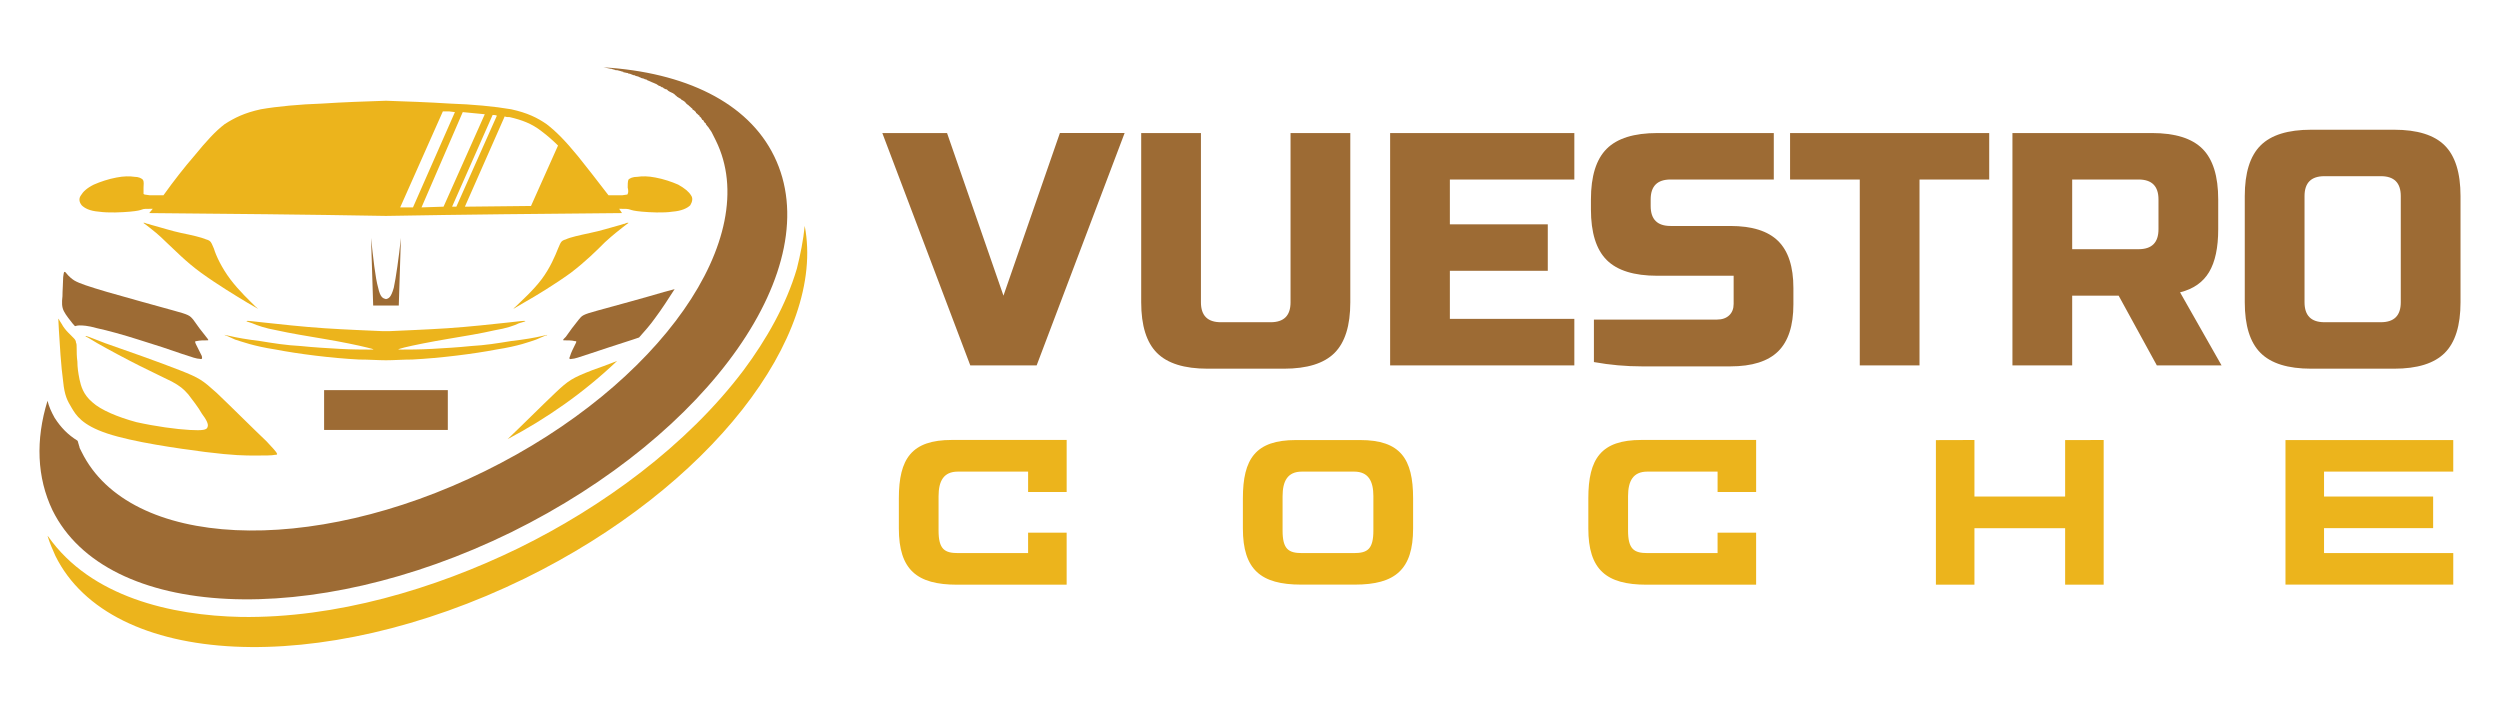
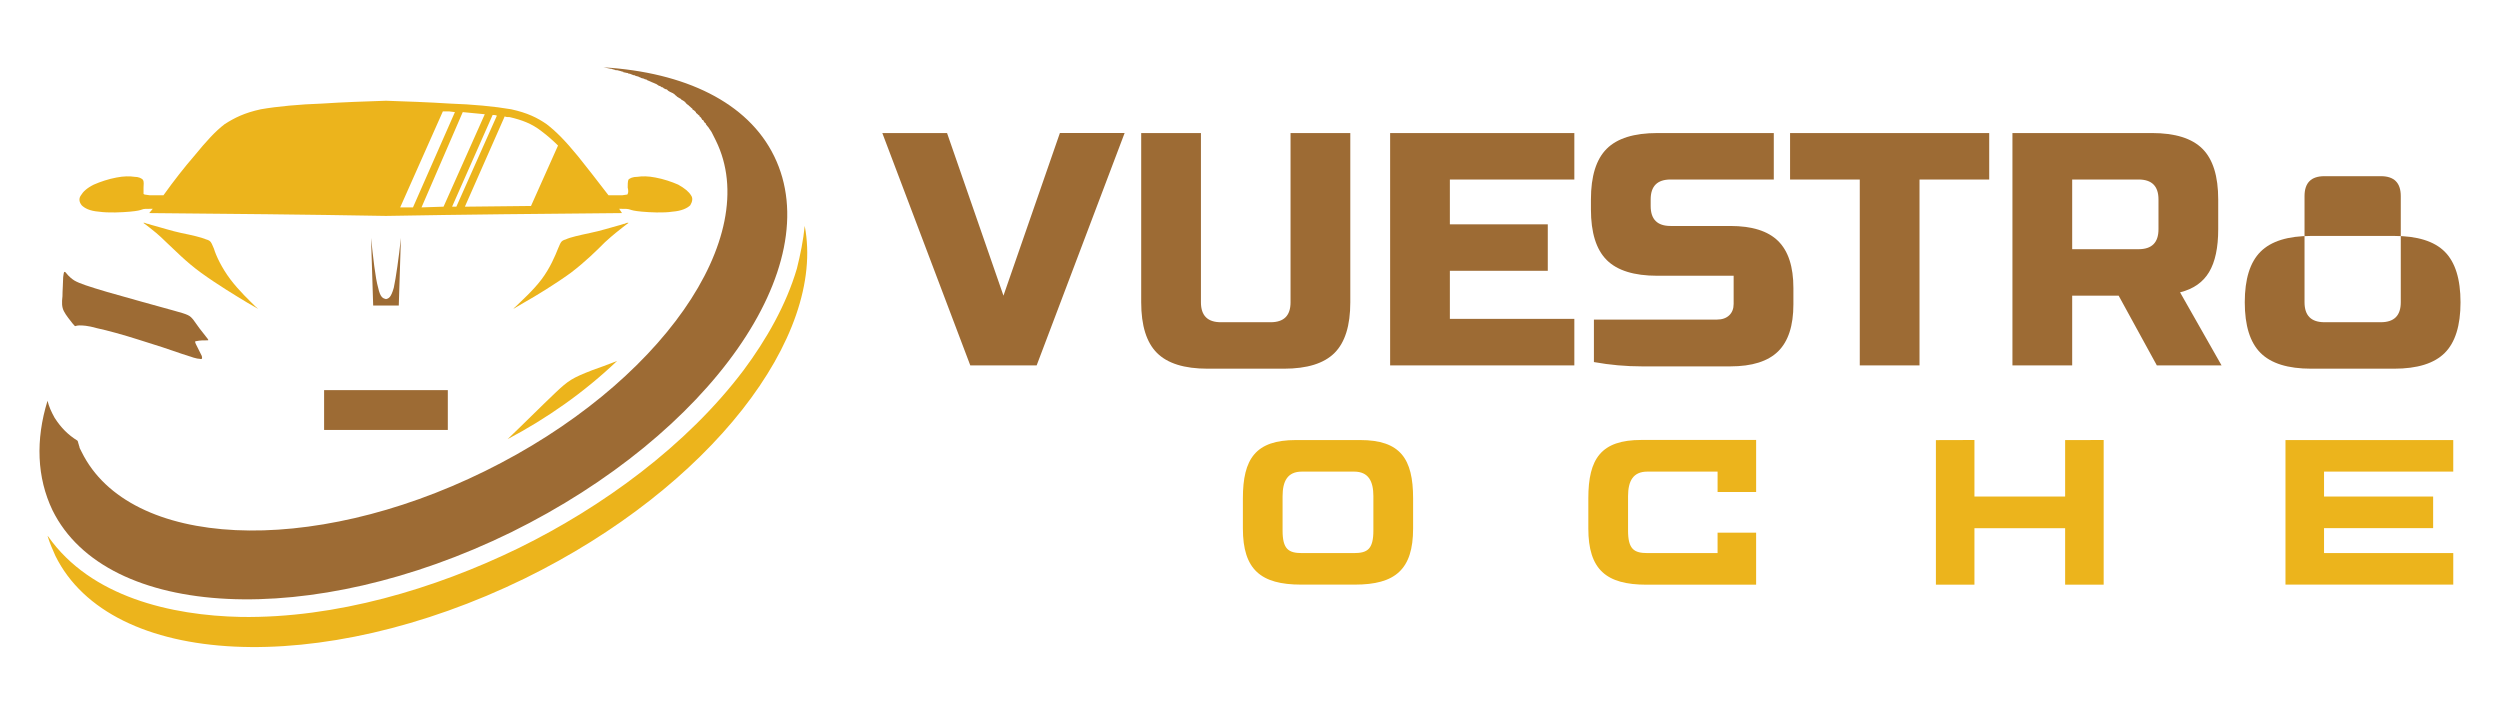
<svg xmlns="http://www.w3.org/2000/svg" version="1.1" id="Layer_1" x="0px" y="0px" width="207.517px" height="59.3px" viewBox="0 0 207.517 59.3" enable-background="new 0 0 207.517 59.3" xml:space="preserve">
  <g>
    <g>
      <path fill-rule="evenodd" clip-rule="evenodd" fill="#ECB41C" d="M3.945,44.48c0.177,0.591,0.413,1.123,0.65,1.653    c4.603,9.324,22.013,10.15,38.95,1.889c15.404-7.553,25.024-20.066,23.252-29.272c-0.117,1.18-0.353,2.36-0.649,3.541    c-0.884,3.01-2.537,5.902-4.426,8.44c-4.721,6.256-11.686,11.33-18.649,14.753c-7.023,3.423-15.226,5.844-23.075,5.726    c-5.784-0.119-12.452-1.652-15.993-6.67L3.945,44.48L3.945,44.48z" />
      <path fill-rule="evenodd" clip-rule="evenodd" fill="#9D6B34" d="M64.261,12.965c-2.185-4.485-7.437-6.963-14.164-7.376    c0.236,0.059,0.413,0.059,0.59,0.118h0.06c0.118,0.058,0.235,0.058,0.354,0.118c0.06,0,0.119,0,0.119,0    c0.177,0.059,0.294,0.059,0.413,0.118c0.06,0,0.118,0,0.118,0.059c0.119,0,0.236,0.059,0.354,0.059    c0.059,0.06,0.118,0.06,0.177,0.06c0.118,0.059,0.177,0.059,0.295,0.118c0.059,0,0.118,0,0.177,0.058    c0.059,0,0.178,0.06,0.236,0.06c0.059,0.059,0.177,0.059,0.236,0.118c0.059,0,0.177,0.059,0.236,0.059    c0.061,0.059,0.119,0.059,0.178,0.059c0.059,0.06,0.176,0.118,0.236,0.118c0.058,0.059,0.177,0.059,0.235,0.119    c0.06,0,0.118,0.059,0.177,0.059c0.059,0.059,0.176,0.059,0.236,0.118c0.059,0.059,0.117,0.059,0.177,0.118    c0.059,0,0.177,0.059,0.235,0.119c0.06,0,0.119,0,0.119,0.058c0.118,0.06,0.177,0.119,0.295,0.119    c0.06,0.059,0.06,0.059,0.118,0.118c0.117,0.059,0.177,0.118,0.236,0.118c0.059,0.059,0.118,0.059,0.118,0.059    c0.117,0.059,0.177,0.118,0.294,0.236c0,0,0.059,0,0.059,0.059c0.118,0.06,0.178,0.119,0.295,0.178c0,0,0.059,0,0.059,0.059    c0.118,0.059,0.178,0.118,0.295,0.177c0,0.059,0.06,0.059,0.06,0.059c0.058,0.118,0.175,0.177,0.235,0.236    c0.059,0,0.059,0.06,0.059,0.06c0.118,0.059,0.177,0.177,0.294,0.235c0,0,0,0,0,0.059c0.118,0.06,0.177,0.119,0.295,0.236    c0,0,0,0,0,0.059c0.119,0.059,0.177,0.177,0.295,0.236v0.059c0.12,0.06,0.177,0.177,0.237,0.295h0.06    c0.058,0.118,0.118,0.236,0.235,0.294v0.059c0.06,0.06,0.12,0.177,0.237,0.295l0,0c0.058,0.118,0.176,0.236,0.234,0.354l0,0    c0.06,0.118,0.119,0.237,0.178,0.354l0,0c0.06,0.118,0.119,0.236,0.177,0.354c3.954,8.026-4.663,20.302-19.181,27.442    c-14.518,7.143-29.508,6.433-33.461-1.592c-0.059-0.12-0.119-0.237-0.178-0.355c0-0.059,0-0.059,0-0.059    c-0.059-0.117-0.059-0.236-0.117-0.354c0,0,0,0,0-0.059l-0.06-0.119C5.657,36.1,5.067,35.51,4.536,34.684    c-0.295-0.531-0.473-0.943-0.591-1.417c-1.003,3.247-0.885,6.375,0.413,9.089c4.485,9.089,21.541,9.916,38.066,1.829    C58.949,36.041,68.746,22.113,64.261,12.965L64.261,12.965z M50.097,5.589L50.097,5.589c0.236,0.059,0.413,0.059,0.59,0.118" />
-       <path fill-rule="evenodd" clip-rule="evenodd" fill="#ECB41C" d="M8.726,28.485c1.535,0.532,4.545,1.595,6.196,2.246    c1.653,0.648,1.889,0.826,3.07,1.887c1.122,1.063,3.069,3.01,4.131,4.014c1.002,1.063,1.002,1.121,0.708,1.121    c-0.237,0.06-0.886,0.06-1.653,0.06c-0.825,0-1.771,0-4.131-0.294c-2.301-0.296-6.019-0.827-8.145-1.536    c-2.124-0.708-2.596-1.535-2.951-2.124c-0.354-0.591-0.591-1.003-0.708-2.184c-0.177-1.239-0.295-3.246-0.354-4.25    c-0.059-1.003-0.059-1.003,0-0.943c0,0.059,0.119,0.234,0.236,0.413c0.119,0.235,0.355,0.531,0.532,0.707    c0.178,0.179,0.354,0.355,0.472,0.474s0.177,0.236,0.177,0.354c0.059,0.118,0.059,0.235,0.059,0.531c0,0.235,0,0.648,0.059,1.062    c0,0.472,0.06,0.885,0.177,1.476c0.119,0.532,0.296,1.241,1.063,1.889c0.708,0.65,2.125,1.239,3.659,1.653    c1.594,0.354,3.305,0.588,4.426,0.648c1.063,0.058,1.417,0,1.476-0.236c0.118-0.237-0.118-0.65-0.473-1.122    c-0.294-0.53-0.767-1.12-1.121-1.591c-0.413-0.475-0.709-0.709-1.358-1.064c-0.589-0.295-1.475-0.709-2.655-1.298    c-1.18-0.591-2.715-1.417-3.542-1.891c-0.767-0.472-0.885-0.53-0.944-0.53c-0.06-0.059,0-0.059,0-0.059    C7.191,27.897,7.25,27.897,8.726,28.485L8.726,28.485z" />
      <path fill-rule="evenodd" clip-rule="evenodd" fill="#ECB41C" d="M12.857,18.75c0.472,0.118,1.357,0.413,2.184,0.589    c0.885,0.178,1.653,0.355,2.066,0.531c0.413,0.118,0.413,0.236,0.649,0.768c0.176,0.59,0.649,1.594,1.357,2.538    c0.708,0.944,1.652,1.83,2.065,2.242c0.413,0.354,0.295,0.237-0.649-0.295c-0.885-0.531-2.537-1.535-3.835-2.479    c-1.298-0.944-2.185-1.888-2.893-2.538c-0.649-0.649-1.121-1.003-1.416-1.239c-0.295-0.237-0.472-0.354-0.472-0.354    c0-0.06,0.177,0,0.295,0.059C12.326,18.572,12.385,18.631,12.857,18.75L12.857,18.75z" />
-       <path fill-rule="evenodd" clip-rule="evenodd" fill="#9D6B34" d="M55.998,24.001l-0.886,0.237    c-1.592,0.472-4.189,1.18-5.488,1.534c-1.299,0.354-1.299,0.414-1.594,0.768c-0.294,0.354-0.826,1.061-1.062,1.416    c-0.295,0.295-0.295,0.295-0.059,0.295c0.177,0,0.59,0,0.767,0.059c0.236,0,0.177,0.059,0.06,0.296    c-0.119,0.235-0.354,0.707-0.414,0.944c-0.118,0.235-0.059,0.294,0.177,0.235c0.177,0,0.531-0.118,1.416-0.413    c0.885-0.294,2.302-0.766,3.6-1.179l0.531-0.179c0.474-0.53,0.944-1.061,1.358-1.651C54.935,25.655,55.467,24.828,55.998,24.001    L55.998,24.001z" />
      <path fill-rule="evenodd" clip-rule="evenodd" fill="#ECB41C" d="M51.218,29.963c-0.768,0.295-1.535,0.591-2.066,0.768    c-1.652,0.648-1.947,0.826-3.068,1.887c-1.062,1.004-2.892,2.834-3.954,3.836C45.375,34.743,48.502,32.559,51.218,29.963    L51.218,29.963z" />
      <path fill-rule="evenodd" clip-rule="evenodd" fill="#ECB41C" d="M50.51,16.211c0.413,0,0.826,0,1.121,0    c0.472-0.058,0.472-0.058,0.472-0.118c0.059-0.118,0.059-0.295,0-0.531c0-0.236,0-0.472,0.059-0.649    c0.118-0.119,0.354-0.237,0.768-0.237c0.354-0.059,0.884-0.059,1.476,0.06c0.649,0.118,1.356,0.354,1.888,0.59    c0.531,0.295,0.886,0.59,1.063,0.885c0.177,0.236,0.117,0.531-0.06,0.827c-0.237,0.236-0.709,0.472-1.475,0.531    c-0.767,0.118-1.89,0.058-2.538,0c-0.649-0.06-0.826-0.118-1.003-0.178c-0.177-0.058-0.354-0.058-0.768-0.058h-0.118l0.236,0.354    c-6.55,0.059-13.042,0.118-19.594,0.236c-6.551-0.118-13.102-0.177-19.652-0.236l0.295-0.354h-0.177c-0.413,0-0.59,0-0.708,0.058    c-0.176,0.06-0.354,0.118-1.002,0.178c-0.65,0.058-1.772,0.118-2.597,0c-0.768-0.06-1.181-0.295-1.417-0.531    c-0.236-0.295-0.236-0.591-0.059-0.827c0.177-0.295,0.472-0.59,1.063-0.885c0.531-0.236,1.238-0.472,1.888-0.59    c0.591-0.118,1.123-0.118,1.476-0.06c0.354,0,0.591,0.118,0.708,0.237c0.118,0.177,0.059,0.413,0.059,0.649s0,0.413,0,0.531    c0.059,0.06,0.059,0.06,0.531,0.118c0.236,0,0.708,0,1.121,0c0.885-1.239,1.77-2.36,2.538-3.246    c1.063-1.298,1.771-2.065,2.538-2.656c0.825-0.531,1.652-0.944,3.01-1.239c1.356-0.236,3.245-0.413,5.075-0.472    c1.771-0.118,3.541-0.177,5.311-0.236c1.711,0.059,3.482,0.118,5.312,0.236c1.829,0.059,3.717,0.236,5.075,0.472    c1.358,0.295,2.185,0.708,2.951,1.239c0.768,0.591,1.535,1.358,2.597,2.656C48.68,13.851,49.565,14.972,50.51,16.211L50.51,16.211    z M33.218,17.215h1.062l3.481-7.909L37.29,9.248h-0.531L33.218,17.215z M34.988,17.215l1.83-0.06l3.422-7.672    c-0.589-0.059-1.238-0.118-1.829-0.177L34.988,17.215z M37.526,17.156h0.354l3.365-7.554c-0.118-0.059-0.236-0.059-0.354-0.059    L37.526,17.156z M38.588,17.156l5.489-0.059l2.242-5.016c-0.413-0.413-0.886-0.827-1.357-1.18c-0.826-0.65-1.653-0.944-2.655-1.18    c-0.177,0-0.295,0-0.414-0.06L38.588,17.156z" />
      <path fill-rule="evenodd" clip-rule="evenodd" fill="#ECB41C" d="M51.218,18.75c-0.472,0.118-1.357,0.413-2.243,0.589    c-0.826,0.178-1.653,0.355-2.007,0.531c-0.414,0.118-0.414,0.236-0.649,0.768c-0.236,0.59-0.649,1.594-1.357,2.538    c-0.708,0.944-1.711,1.83-2.125,2.242c-0.413,0.354-0.236,0.237,0.649-0.295c0.945-0.531,2.597-1.535,3.896-2.479    c1.239-0.944,2.183-1.888,2.833-2.538c0.708-0.649,1.18-1.003,1.476-1.239c0.294-0.237,0.472-0.354,0.472-0.354    c0-0.06-0.236,0-0.295,0.059C51.749,18.572,51.69,18.631,51.218,18.75L51.218,18.75z" />
-       <path fill-rule="evenodd" clip-rule="evenodd" fill="#ECB41C" d="M32.392,27.484c1.24-0.059,2.893-0.118,4.721-0.236    c1.829-0.119,3.895-0.354,5.017-0.472c1.121-0.119,1.415-0.176,1.476-0.119c0.058,0-0.119,0.059-0.532,0.178    c-0.354,0.177-1.003,0.413-2.065,0.59c-1.003,0.236-2.419,0.472-3.836,0.708c-1.416,0.236-2.892,0.532-3.601,0.708    c-0.649,0.176-0.649,0.176-0.176,0.176c0.472,0,1.416,0,2.478-0.058c1.004-0.059,2.125-0.119,3.246-0.237    c1.121-0.059,2.243-0.237,3.305-0.413c1.062-0.117,2.066-0.296,2.538-0.413c0.472-0.118,0.532-0.118,0.413-0.059    c-0.117,0-0.294,0.118-0.885,0.355c-0.532,0.176-1.417,0.53-3.305,0.824c-1.83,0.355-4.662,0.709-6.964,0.827    c-0.767,0-1.535,0.061-2.184,0.061s-1.416-0.061-2.243-0.061c-2.301-0.117-5.075-0.472-6.905-0.827    c-1.888-0.294-2.774-0.648-3.363-0.824c-0.532-0.237-0.768-0.355-0.826-0.355c-0.119-0.059-0.119-0.059,0.413,0.059    c0.472,0.117,1.476,0.296,2.478,0.413c1.063,0.175,2.184,0.354,3.365,0.413c1.121,0.118,2.243,0.178,3.246,0.237    c1.063,0.058,1.948,0.058,2.42,0.058c0.531,0,0.531,0-0.177-0.176c-0.708-0.177-2.125-0.472-3.541-0.708    c-1.417-0.235-2.833-0.472-3.895-0.708c-1.003-0.177-1.653-0.413-2.066-0.59c-0.413-0.119-0.531-0.178-0.472-0.178    c0.059-0.058,0.295,0,1.475,0.119c1.122,0.119,3.188,0.354,5.017,0.472c1.829,0.119,3.423,0.177,4.721,0.236h0.354H32.392z" />
      <rect x="26.903" y="32.383" fill-rule="evenodd" clip-rule="evenodd" fill="#9D6B34" width="10.269" height="3.305" />
      <path fill-rule="evenodd" clip-rule="evenodd" fill="#9D6B34" d="M30.976,25.359c-0.059-1.888-0.119-3.718-0.177-5.606    c0.177,1.653,0.354,3.305,0.59,4.131c0.177,0.826,0.413,0.885,0.649,0.944c0.236-0.059,0.413-0.118,0.649-0.944    c0.178-0.827,0.414-2.479,0.591-4.131c-0.059,1.889-0.118,3.718-0.177,5.606c-0.354,0-0.708,0-1.063,0    C31.684,25.359,31.329,25.359,30.976,25.359L30.976,25.359z" />
      <path fill-rule="evenodd" clip-rule="evenodd" fill="#9D6B34" d="M5.421,22.585c0.118,0.119,0.295,0.414,0.767,0.708    c0.413,0.236,1.122,0.473,2.715,0.945c1.652,0.472,4.19,1.18,5.489,1.534c1.298,0.354,1.357,0.414,1.653,0.768    c0.236,0.354,0.767,1.061,1.062,1.416c0.236,0.295,0.236,0.295,0.059,0.295c-0.236,0-0.59,0-0.827,0.059    c-0.177,0-0.177,0.059-0.059,0.296c0.118,0.235,0.354,0.707,0.472,0.944c0.059,0.235,0,0.294-0.177,0.235    c-0.236,0-0.59-0.118-1.476-0.413c-0.827-0.294-2.243-0.766-3.6-1.179c-1.298-0.414-2.597-0.768-3.423-0.945    c-0.826-0.236-1.24-0.236-1.476-0.236S6.307,27.07,6.248,27.07c-0.06,0-0.06-0.058-0.237-0.235    c-0.176-0.235-0.53-0.649-0.708-1.003c-0.178-0.355-0.178-0.708-0.118-1.239c0-0.472,0.059-1.18,0.059-1.593    C5.303,22.585,5.303,22.527,5.421,22.585L5.421,22.585z" />
    </g>
    <g>
      <g>
        <path fill="#9D6B34" d="M83.294,24.542l4.684-13.5h5.373L86.05,30.329H80.54l-7.302-19.286h5.373L83.294,24.542z" />
        <path fill="#9D6B34" d="M107.125,11.043h4.959v14.051c0,1.929-0.437,3.329-1.308,4.201c-0.873,0.874-2.273,1.309-4.202,1.309     h-6.337c-1.929,0-3.329-0.436-4.201-1.309c-0.872-0.872-1.309-2.272-1.309-4.201V11.043h4.959v14.051     c0,1.102,0.551,1.653,1.653,1.653h4.133c1.102,0,1.652-0.551,1.652-1.653V11.043z" />
        <path fill="#9D6B34" d="M130.681,30.329H115.39V11.043h15.291V14.9h-10.332v3.719h8.128v3.857h-8.128v3.994h10.332V30.329z" />
        <path fill="#9D6B34" d="M137.017,17.104c0,1.103,0.551,1.653,1.653,1.653h4.959c1.8,0,3.122,0.416,3.968,1.248     c0.844,0.831,1.267,2.131,1.267,3.902v1.355c0,1.772-0.423,3.072-1.267,3.903c-0.846,0.831-2.168,1.247-3.968,1.247     c-0.551,0-1.134,0-1.749,0c-0.616,0-1.24,0-1.874,0c-0.633,0-1.268,0-1.901,0c-0.633,0-1.235,0-1.804,0     c-1.341,0-2.673-0.118-3.995-0.358v-3.527c1.34,0,2.645,0,3.912,0c1.083,0,2.204,0,3.361,0s2.139,0,2.947,0     c0.422,0,0.758-0.117,1.007-0.35c0.247-0.234,0.371-0.549,0.371-0.949v-2.338h-6.337c-1.929,0-3.329-0.436-4.201-1.308     c-0.873-0.873-1.308-2.273-1.308-4.202v-0.826c0-1.929,0.435-3.33,1.308-4.202c0.872-0.872,2.272-1.308,4.201-1.308h9.67V14.9     h-8.567c-1.103,0-1.653,0.551-1.653,1.653V17.104z" />
        <path fill="#9D6B34" d="M159.333,30.329h-4.959V14.9h-5.786v-3.857h16.53V14.9h-5.785V30.329z" />
        <path fill="#9D6B34" d="M167.046,11.043h11.571c1.929,0,3.329,0.436,4.202,1.308c0.872,0.873,1.308,2.273,1.308,4.202v2.479     c0,1.525-0.252,2.709-0.758,3.554c-0.504,0.845-1.308,1.405-2.409,1.68l3.443,6.062h-5.372l-3.169-5.786h-3.857v5.786h-4.959     V11.043z M179.169,16.553c0-1.103-0.552-1.653-1.653-1.653h-5.511v5.785h5.511c1.102,0,1.653-0.55,1.653-1.653V16.553z" />
-         <path fill="#9D6B34" d="M204.24,25.094c0,1.929-0.437,3.329-1.309,4.201c-0.873,0.874-2.273,1.309-4.202,1.309h-6.888     c-1.929,0-3.329-0.436-4.201-1.309c-0.873-0.872-1.309-2.272-1.309-4.201v-8.816c0-1.929,0.436-3.329,1.309-4.201     c0.872-0.873,2.272-1.309,4.201-1.309h6.888c1.929,0,3.329,0.437,4.202,1.309c0.872,0.872,1.309,2.272,1.309,4.201V25.094z      M199.281,16.277c0-1.103-0.552-1.653-1.653-1.653h-4.684c-1.103,0-1.652,0.55-1.652,1.653v8.816c0,1.102,0.55,1.653,1.652,1.653     h4.684c1.102,0,1.653-0.551,1.653-1.653V16.277z" />
+         <path fill="#9D6B34" d="M204.24,25.094c0,1.929-0.437,3.329-1.309,4.201c-0.873,0.874-2.273,1.309-4.202,1.309h-6.888     c-1.929,0-3.329-0.436-4.201-1.309c-0.873-0.872-1.309-2.272-1.309-4.201c0-1.929,0.436-3.329,1.309-4.201     c0.872-0.873,2.272-1.309,4.201-1.309h6.888c1.929,0,3.329,0.437,4.202,1.309c0.872,0.872,1.309,2.272,1.309,4.201V25.094z      M199.281,16.277c0-1.103-0.552-1.653-1.653-1.653h-4.684c-1.103,0-1.652,0.55-1.652,1.653v8.816c0,1.102,0.55,1.653,1.652,1.653     h4.684c1.102,0,1.653-0.551,1.653-1.653V16.277z" />
      </g>
      <g>
-         <path fill="#ECB41C" d="M88.54,36.519v4.321h-3.2v-1.693h-5.832c-1.184,0-1.601,0.785-1.601,2.05v2.84     c0,1.553,0.496,1.873,1.616,1.873h5.816v-1.696h3.2v4.32h-9.096c-3.343,0-4.832-1.249-4.832-4.662v-2.514     c0-3.285,1.056-4.839,4.4-4.839H88.54z" />
        <path fill="#ECB41C" d="M117.297,41.359v2.512c0,3.407-1.488,4.656-4.831,4.656H108c-3.345,0-4.832-1.249-4.832-4.656v-2.512     c0-3.28,1.056-4.832,4.399-4.832h5.33C116.242,36.527,117.297,38.079,117.297,41.359z M114.001,41.195     c0-1.264-0.416-2.048-1.6-2.048h-4.338c-1.184,0-1.6,0.784-1.6,2.048v2.844c0,1.552,0.495,1.871,1.615,1.871h4.306     c1.12,0,1.616-0.319,1.616-1.871V41.195z" />
        <path fill="#ECB41C" d="M145.771,36.519v4.321h-3.2v-1.693h-5.832c-1.184,0-1.6,0.785-1.6,2.05v2.84     c0,1.553,0.496,1.873,1.617,1.873h5.814v-1.696h3.2v4.32h-9.096c-3.343,0-4.832-1.249-4.832-4.662v-2.514     c0-3.285,1.057-4.839,4.4-4.839H145.771z" />
        <path fill="#ECB41C" d="M174.619,36.523V48.53h-3.199v-4.688h-7.528v4.688h-3.199V36.532l3.199-0.009v4.695h7.528v-4.687     L174.619,36.523z" />
        <path fill="#ECB41C" d="M192.911,39.147v2.067h9.056v2.624h-9.056v2.071h10.727v2.617H189.71v-12h13.927v2.62H192.911z" />
      </g>
    </g>
  </g>
</svg>